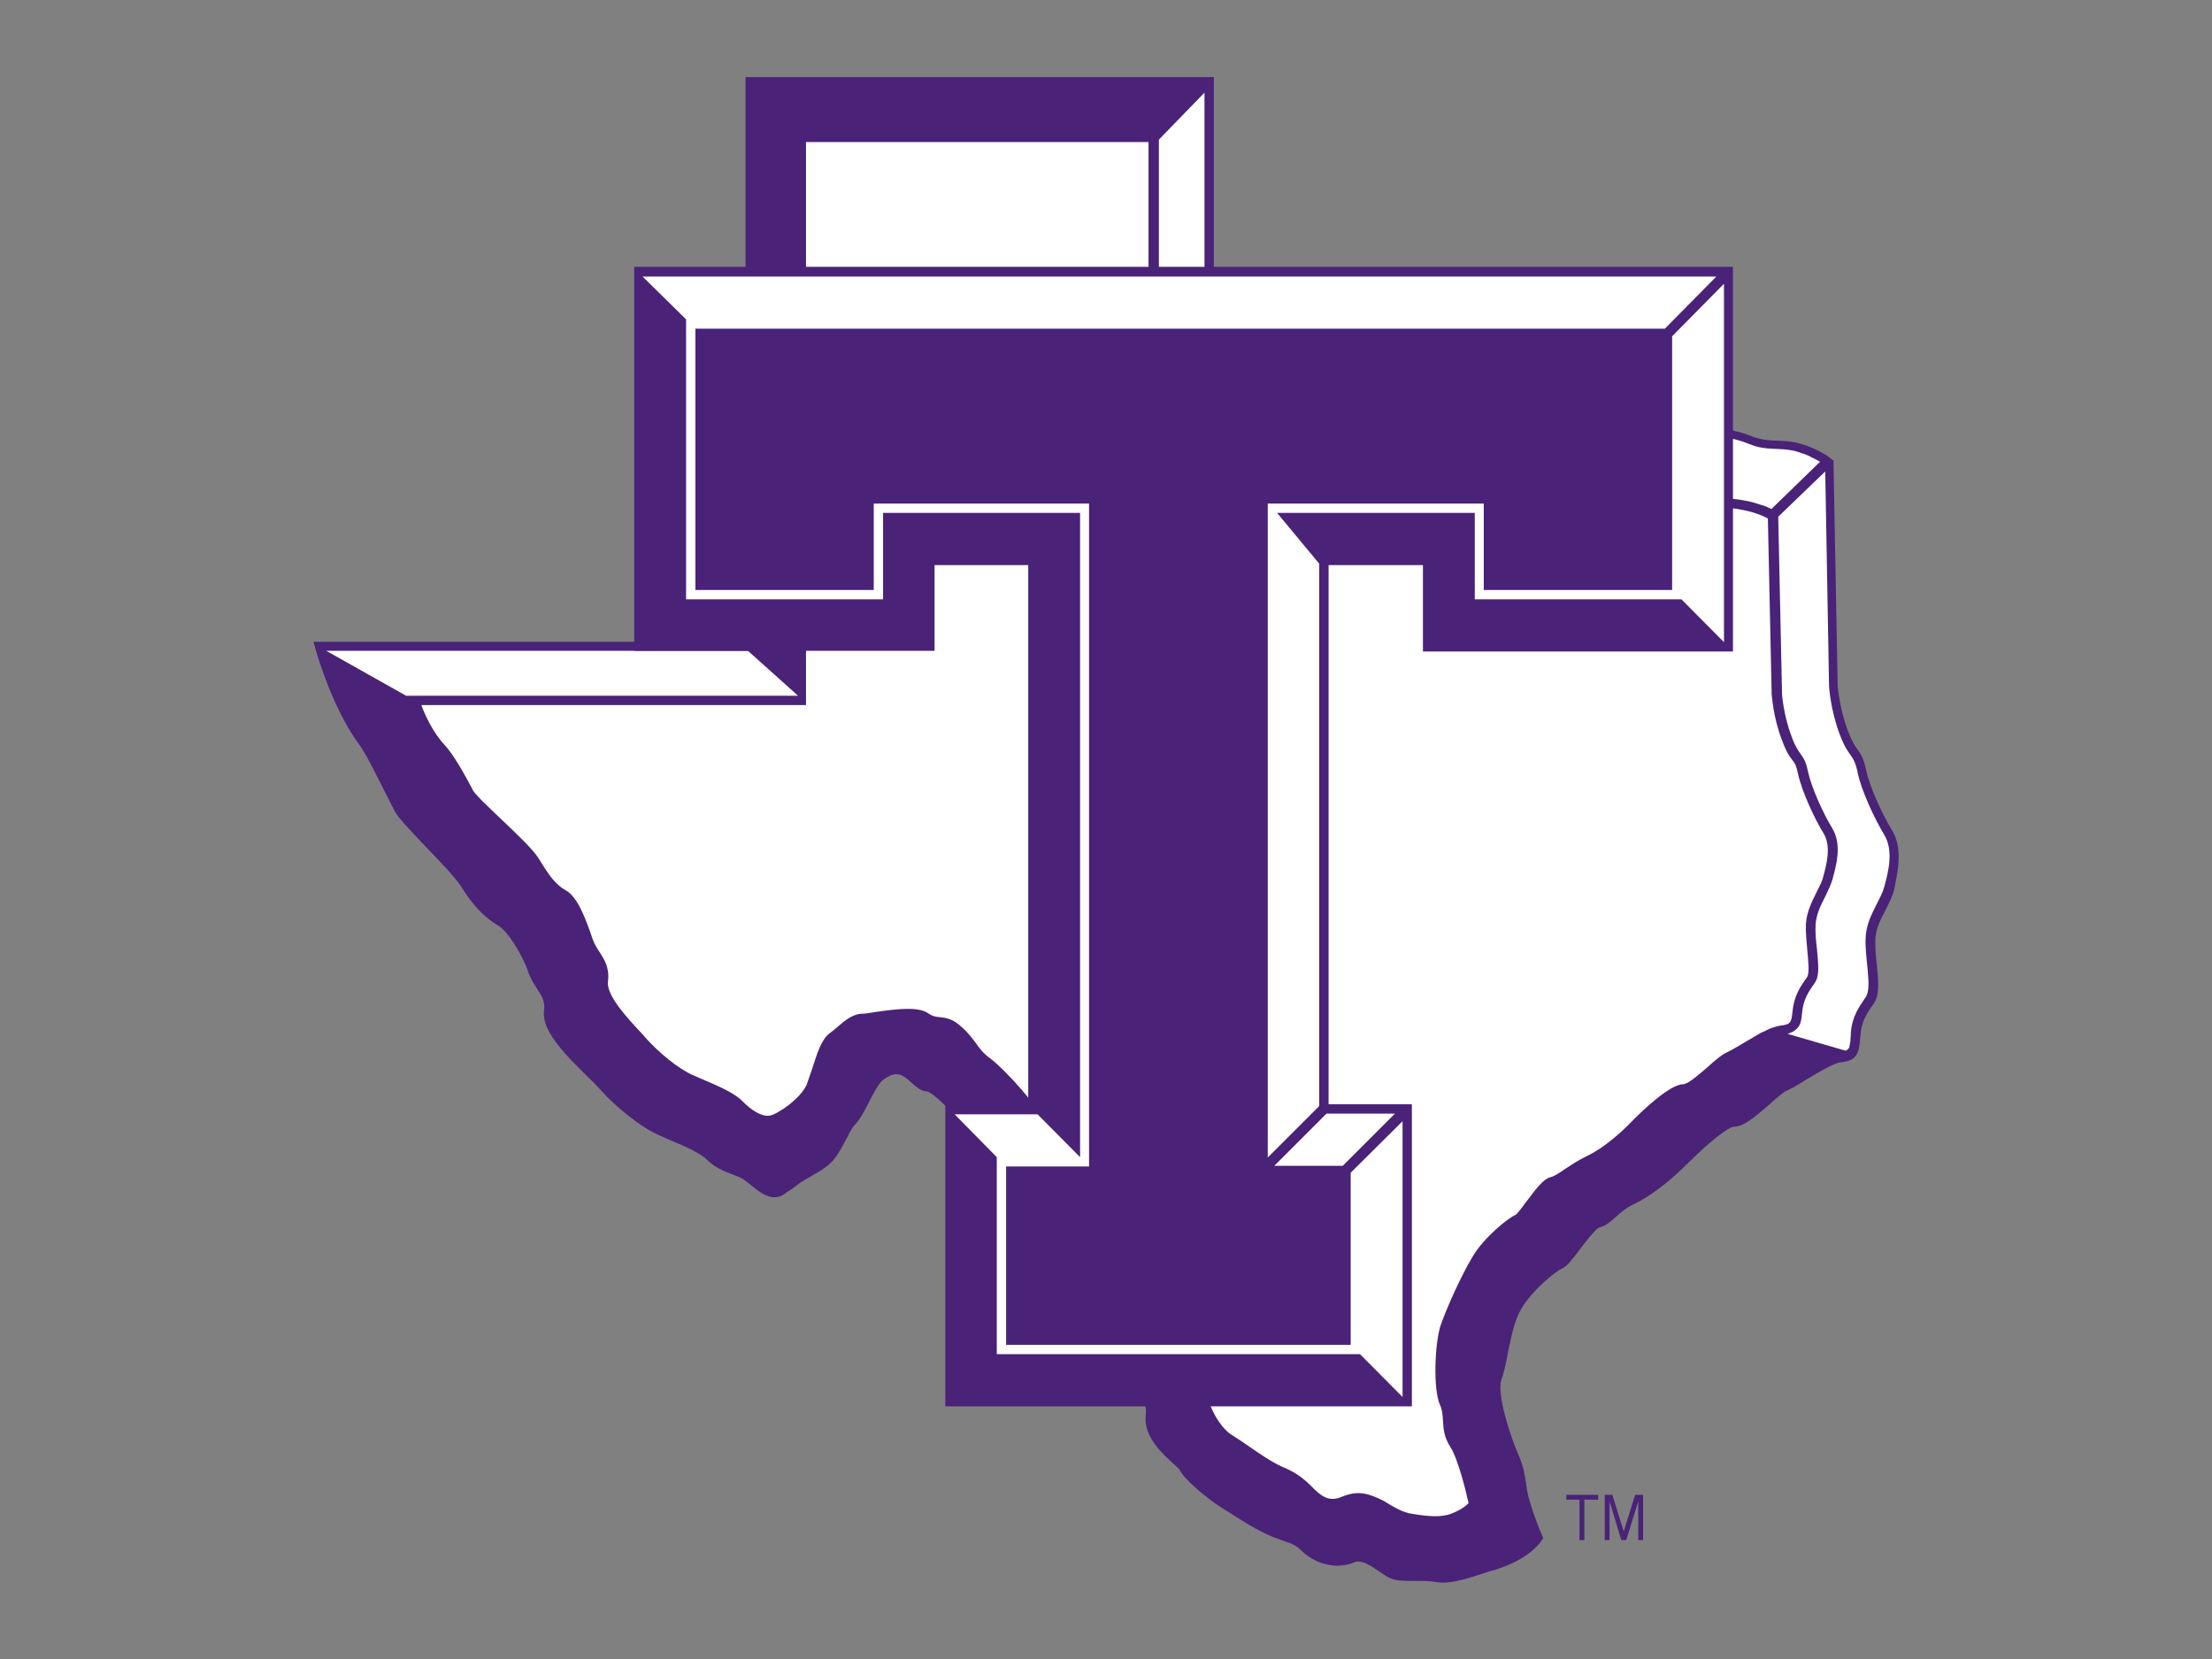
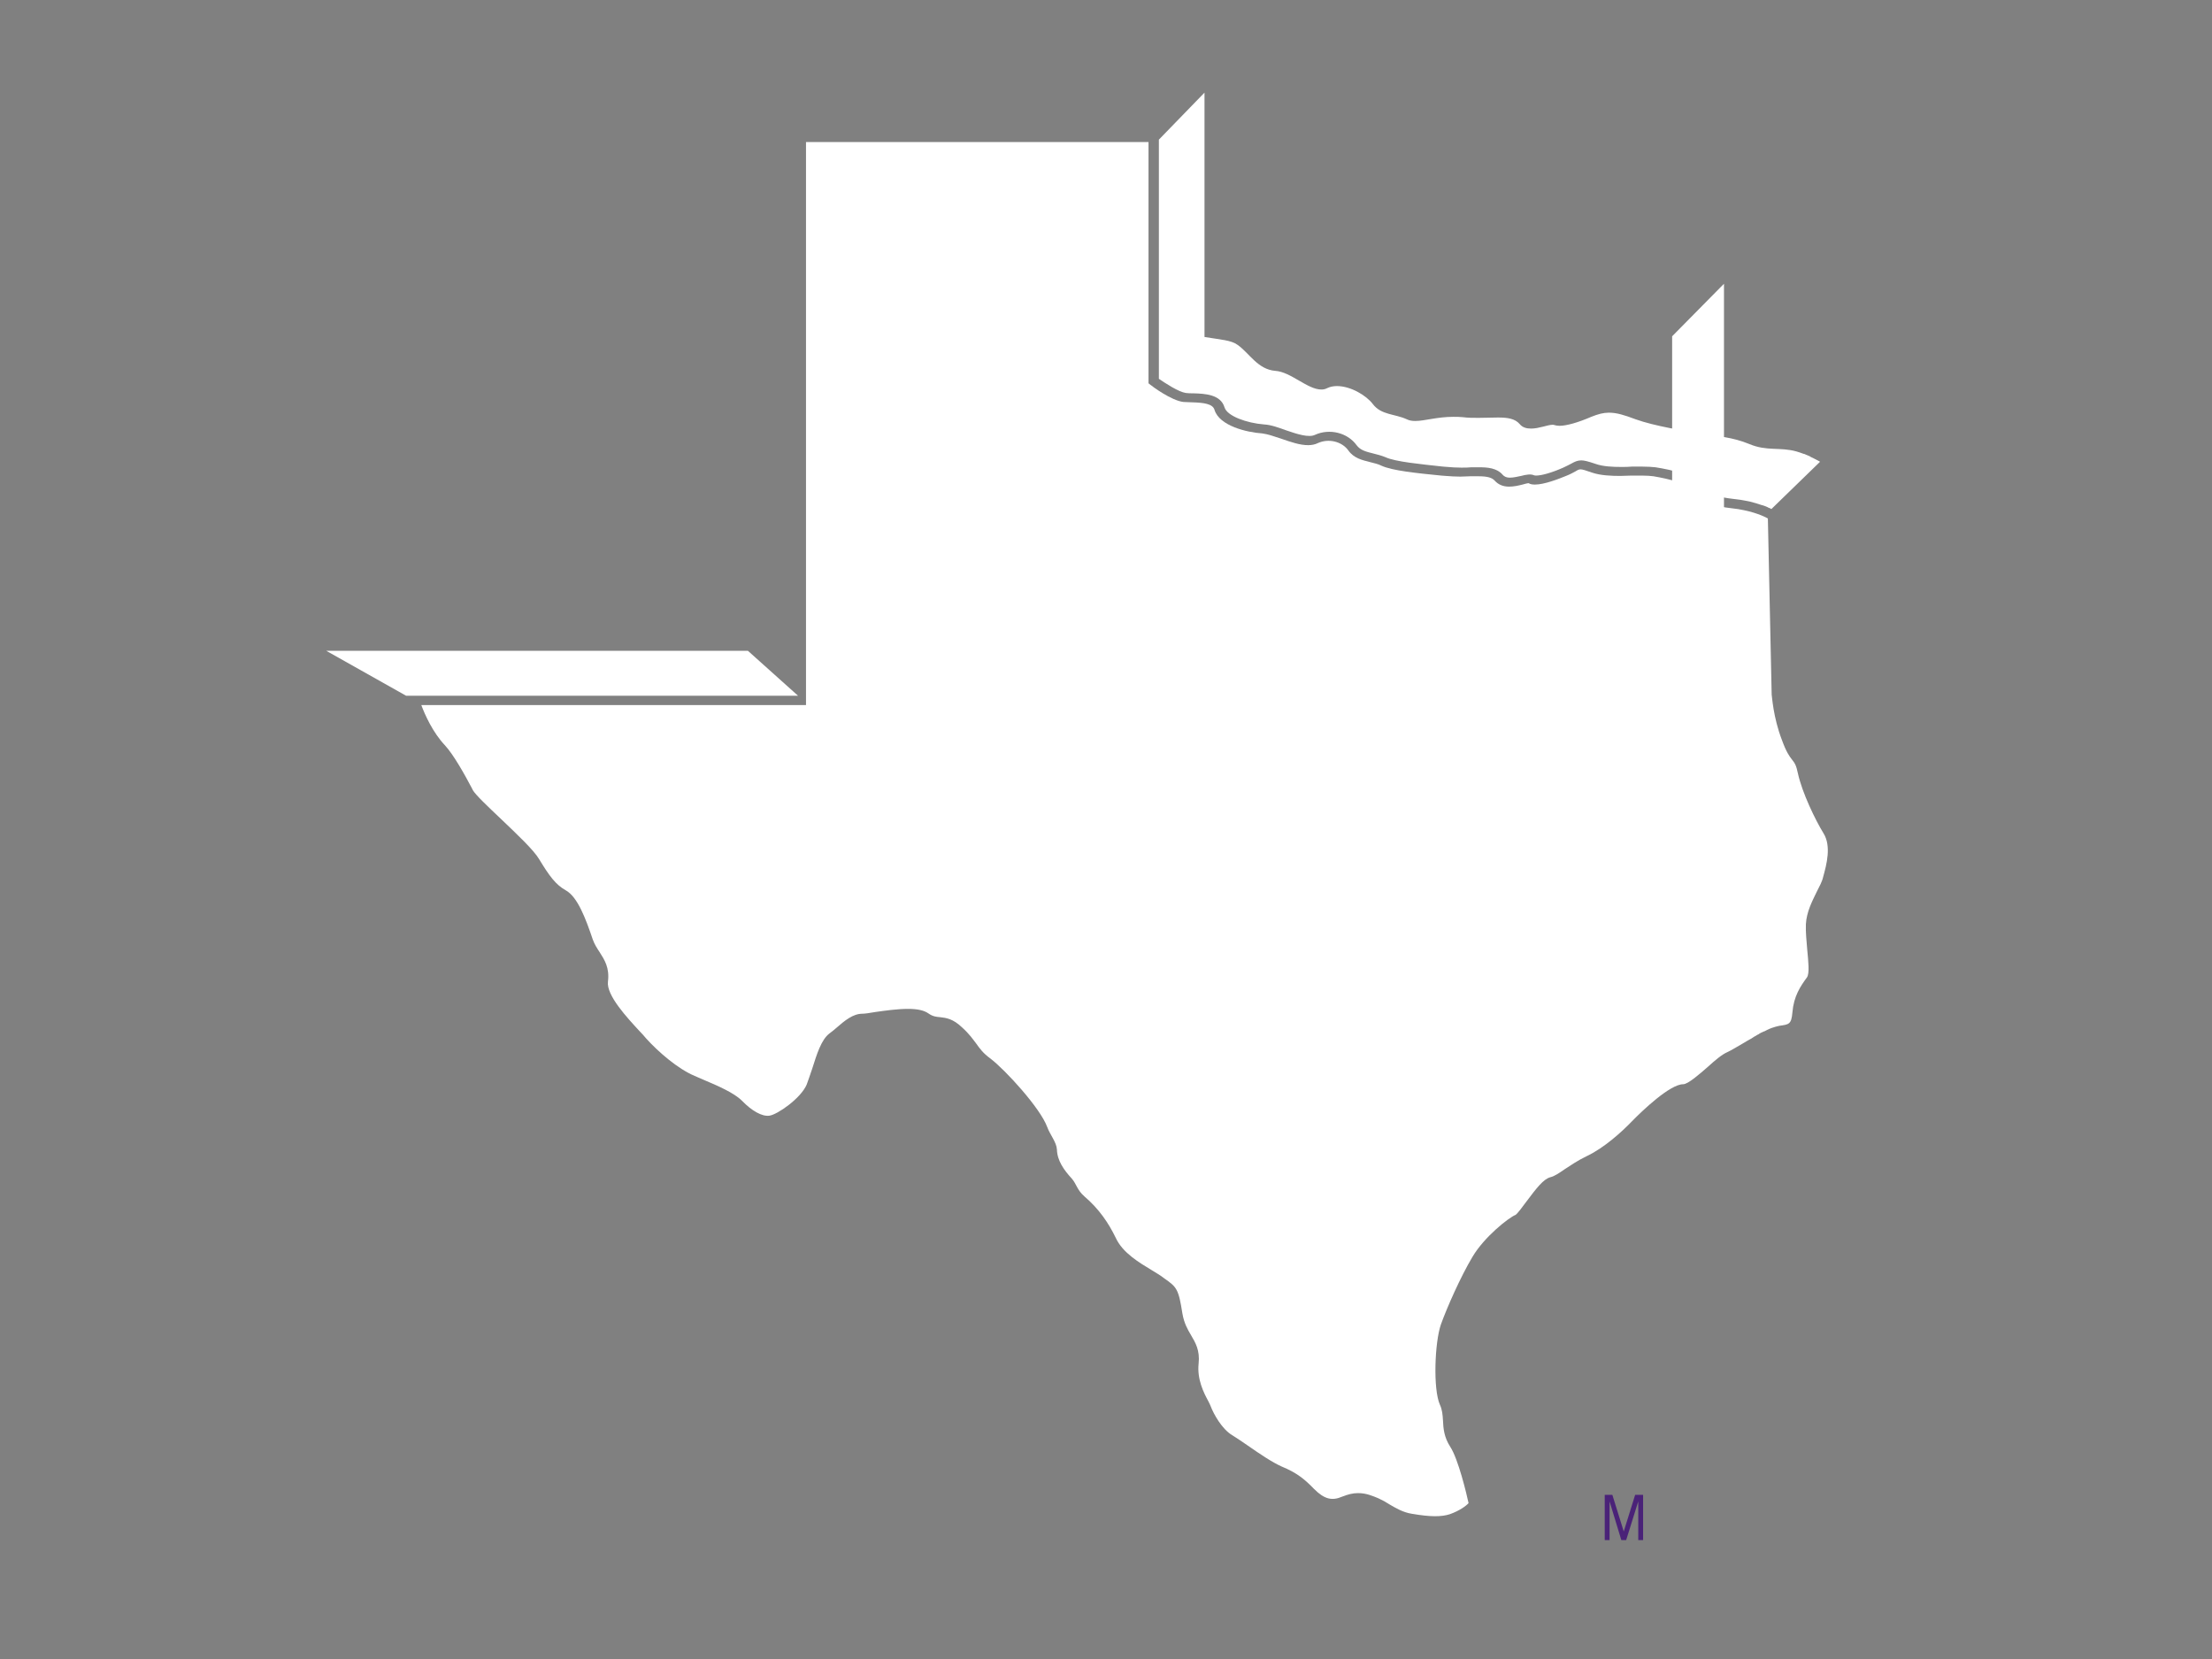
<svg xmlns="http://www.w3.org/2000/svg" xmlns:xlink="http://www.w3.org/1999/xlink" version="1.1" id="Layer_1" x="0px" y="0px" viewBox="0 0 640 480" style="enable-background:new 0 0 640 480;" xml:space="preserve">
  <rect x="0" y="0" width="640" height="480" fill="#808080" stroke="none" />
  <style type="text/css">
	.st0{clip-path:url(#SVGID_1_);fill:#4A2278;}
	.st1{fill:#FFFFFF;}
	.st2{fill:#4A2278;}
	.st3{fill:none;}
</style>
  <g>
    <g>
      <defs>
-         <rect id="SVGID_5_" x="90.6" y="22.3" width="458.7" height="435.5" />
-       </defs>
+         </defs>
      <clipPath id="SVGID_1_">
        <use xlink:href="#SVGID_5_" style="overflow:visible;" />
      </clipPath>
      <path class="st0" d="M547.4,240.2c-2.8-4.6-6.5-12.6-7.5-17.5c-0.7-3.2-1.4-4.4-2.5-5.9c-0.7-1-1.5-2.1-2.7-5.2    c-2.4-6.3-2.9-12.4-3-13l-1.2-64l0-1.3l-1-0.8c-0.1-0.1-3.4-2.7-8.9-4.2c-2.4-0.7-4.4-0.7-6.5-0.8c-2.3-0.1-4.4-0.2-6.8-1.1    c-4.2-1.7-7.7-2.2-11.1-2.7c-1.1-0.1-2.1-0.3-3.3-0.5l-1.5-0.2c-4.7-0.8-12.5-2.1-17.3-3.8c-3.3-1.2-5.9-2-8.6-2    c-1.9,0-3.9,0.4-6.1,1.4c-3.6,1.5-6.6,2.4-8.2,2.4c-0.1,0-0.2,0-0.3,0c-0.5-0.2-1.1-0.4-1.7-0.4c-0.9,0-1.9,0.3-3,0.5    c-1.1,0.3-2.3,0.6-3.2,0.6c-1,0-1.2-0.3-1.3-0.4c-2.1-2.5-5.3-2.8-8.3-2.8c-0.8,0-1.7,0-2.6,0.1c-1,0-2,0.1-3.1,0.1    c-1.6,0-2.9-0.1-4.2-0.2c-1-0.1-2-0.1-3-0.1c-2.9,0-5.4,0.4-7.4,0.8c-1.4,0.2-2.7,0.4-3.6,0.4c-0.6,0-1-0.1-1.4-0.2    c-1.4-0.6-2.9-1-4.2-1.3c-2.3-0.6-3.7-1-4.6-2.2c-2.3-3.1-7.6-6.3-12.5-6.3c-1.4,0-2.8,0.3-4,0.8c-0.2,0.1-0.4,0.1-0.6,0.1    c-1.3,0-3.3-1.1-5.2-2.3c-2.5-1.4-5-2.9-7.8-3.2c-2.5-0.2-4.2-2-6.2-4c-1-1.1-2.1-2.1-3.3-3c-2-1.4-4.3-1.8-7.6-2.3    c-0.3,0-0.6-0.1-0.9-0.1V22.3H215.7v163.4h-125l1,3.5c0.2,0.7,4.9,16.5,12.3,26.3c1.6,2.1,5.1,9.1,7.4,13.7    c1.2,2.3,2.2,4.4,2.8,5.5c1,1.9,4.1,5.1,8.9,10.2c4.2,4.3,8.9,9.3,10.4,11.7c3.3,5.4,6.7,8.9,10.8,11.3c2.6,1.5,7,8.7,8.5,13.2    c0.7,2.1,1.7,3.6,2.6,5c1.4,2.2,2.4,3.6,2,6.4c-0.7,5.5,5.5,12.1,13.1,19.5c1.5,1.4,2.7,2.7,3.5,3.6c4,4.4,11,10.4,17,13    c0.8,0.4,1.7,0.7,2.5,1.1c4.3,1.8,9.2,3.9,11.1,5.9c2.1,2.1,4.7,3.2,7.1,4.1c1.2,0.5,2.4,0.9,3.2,1.4c0.8,0.5,1.6,1.2,2.5,1.9    c2.1,1.7,4.2,3.4,6.7,3.4c1.1,0,2.2-0.4,3.1-1.1c0.1-0.1,0.2-0.1,0.2-0.2c1.5-0.9,2.9-1.9,4.1-2.9c1.1-0.7,2.2-1.3,3.2-1.9    c1.7-1,3.2-1.8,4.7-3c2.3-1.7,4-5,5.5-7.8c0.8-1.6,1.7-3.4,2.4-4c1.5-1.6,2.8-4,4.1-6.6c1.3-2.5,2.9-5.7,4.3-6.6    c1.3-0.9,2.4-1.5,3.7-1.5c1.1,0,2.3,0.6,3.7,1.9c2.7,2.5,3.7,3,5.2,3.1c0.1,0,0.5,0.1,2.1,1.3c4.2,3.2,11.3,12,13.1,17    c2.5,7,11.6,17.3,14.3,20.3c1.1,1.2,2.2,2.4,3.5,3.7c4.1,4.2,8.7,9.1,11,13.9c0.4,0.8,0.8,1.6,1.1,2.4c2.5,5.4,4.1,8.9,8.1,11.8    c0.3,0.2,0.7,0.5,1,0.7c2.7,1.9,3,2.1,3.9,7.8c0.6,3.9,2.1,6.4,3.3,8.4c1.3,2.1,2.1,3.5,1.8,6.3c-0.7,6.2,4.7,11.1,7.9,14    c0.7,0.6,1.5,1.4,1.8,1.7c1.4,3.1,8.7,8.9,12.2,11.1c1,0.6,2.1,1.3,3.2,2c3.4,2.2,7.3,4.6,11,6.2c1.4,0.6,2.7,1,3.7,1.4    c2.4,0.8,3.7,1.3,5.2,2.8c2.7,2.7,6.6,4.4,10.4,4.4c1.7,0,3.4-0.3,5-1c0.4-0.2,0.7-0.2,1.1-0.2c1.9,0,4.2,1.6,6.1,2.9    c1.2,0.8,2.1,1.5,3.1,1.9c1.8,0.8,4,0.8,6.2,0.8l0.9,0h1c1.6,0,3.3,0,4.9,0.3c0.7,0.1,1.4,0.2,2.2,0.2c3.6,0,7.5-1.3,10.6-2.3    c1-0.3,2-0.7,2.8-0.9c10.9-2.9,14.5-8,14.9-8.5l0.8-1.2l-0.6-1.4c0,0-1.8-4.1-3.2-8.9c-0.7-2.2-1-4-1.2-5.8    c-0.4-2.5-0.8-4.8-2-7.6c-2.6-5.8-6.5-18.1-5.1-22.1c0.8-2.3,1.4-5,1.9-7.9c0.9-4.4,1.9-9.4,3.9-12.7c3.3-5.6,10.3-11,11.6-11.5    c1.5-0.6,2.7-2.2,5.3-5.6c1.5-2,4.4-5.8,5.5-6.3c2.1-0.5,3.4-1.8,4.8-3c1.3-1.2,2.8-2.6,5.5-3.9c6.1-2.9,12.2-8.5,15.3-11.6    c6.4-6.4,11.9-10.6,13.4-10.7c2.8,0,5.8-2.5,10.4-6.5c1.9-1.7,4-3.6,5.1-4c1.4-0.6,3.4-1.8,5.6-3.2c3-1.8,7.9-4.7,9.6-4.9    c4.9-0.5,5.5-2.4,5.9-6.8l0.1-1.2c0.3-4,1.9-6.3,3.8-9c1.8-2.5,1.4-6.6,0.9-11.4c-0.3-2.6-0.5-5.3-0.4-7.4c0.2-3.1,1.6-5.8,3-8.4    c0.9-1.8,1.9-3.7,2.4-5.7C548.9,252.9,550.8,245.7,547.4,240.2" />
    </g>
    <path class="st1" d="M335.3,40.4v69.2c1.9,1.3,5.7,3.8,7.8,4.1c0.6,0.1,1.4,0.1,2.2,0.1c3.3,0.1,7.9,0.3,9,4.1   c0.8,2.5,6.4,4.5,11.4,4.9c2,0.1,4.2,0.9,6.4,1.7c3.2,1.1,6.6,2.2,8.4,1.3c4.2-1.9,9.4-0.6,12,3c1.1,1.5,2.8,1.9,4.8,2.4   c1.2,0.3,2.4,0.6,3.6,1.1c2.8,1.3,10.2,2,16.6,2.7l1.3,0.1c1.2,0.1,2.5,0.2,4,0.2c1,0,2,0,2.9-0.1c0.8,0,1.6,0,2.3,0   c2.4,0,5.1,0.2,6.8,2.2c0.3,0.3,0.8,0.8,2.1,0.8c1,0,2.2-0.3,3.2-0.5c1.5-0.4,2.8-0.6,3.7-0.2c0,0,0.2,0.1,0.6,0.1   c1.6,0,4.5-0.8,7.9-2.3c1.1-0.5,1.8-0.9,2.4-1.2c0.9-0.5,1.7-0.9,2.8-0.9c0.9,0,2,0.3,4.1,1c2.2,0.8,5.1,0.9,7.4,0.9   c1.1,0,2.2,0,3.2-0.1c1,0,2,0,2.9,0c1.7,0,2.9,0.1,3.9,0.2c5,0.8,10.7,2.1,14.4,5.8c2.6,2.6,4.6,2.9,7.7,3.3   c0.7,0.1,1.5,0.2,2.4,0.3c0.8,0.1,1.5,0.3,2.2,0.4c0.2,0,0.3,0.1,0.5,0.1c1.3,0.3,2.5,0.7,3.4,1c0.1,0,0.2,0.1,0.4,0.1   c0.4,0.1,0.8,0.3,1.1,0.4c0.2,0.1,0.3,0.1,0.4,0.2c0.2,0.1,0.4,0.2,0.5,0.2c0.2,0.1,0.4,0.2,0.5,0.3l14.1-13.7   c-0.3-0.2-0.7-0.4-1.1-0.6c-0.1-0.1-0.2-0.1-0.4-0.2c-0.3-0.2-0.6-0.3-1-0.5c-0.2-0.1-0.4-0.2-0.5-0.3c-0.4-0.2-0.8-0.3-1.2-0.5   c-0.2-0.1-0.4-0.2-0.6-0.2c-0.6-0.2-1.3-0.5-2.1-0.7c-4.7-1.3-8.5,0-13.5-2.1c-5.1-2.1-9.1-2.2-13.8-3c-4.7-0.8-13.7-2.2-19.2-4.2   c-3.2-1.2-5.4-1.9-7.7-1.9c-1.6,0-3.1,0.4-5.1,1.2c-3.7,1.6-7.1,2.6-9.2,2.6c-0.6,0-1-0.1-1.4-0.2c-0.2-0.1-0.4-0.1-0.6-0.1   c-1.4,0-3.9,1.1-6.2,1.1c-1.3,0-2.5-0.3-3.3-1.3c-1.4-1.6-3.5-1.9-6.3-1.9c-1.7,0-3.6,0.1-5.7,0.1c-1.4,0-2.9,0-4.5-0.2   c-0.9-0.1-1.8-0.1-2.7-0.1c-4.7,0-8.3,1.2-11,1.2c-0.9,0-1.7-0.1-2.5-0.5c-3.5-1.6-7.4-1.2-9.8-4.4c-1.9-2.5-6.4-5.2-10.4-5.2   c-1,0-2,0.2-2.8,0.6c-0.6,0.3-1.1,0.4-1.7,0.4c-4,0-8.8-5.1-13.3-5.4c-5.1-0.4-7.5-5.1-10.9-7.5c-1.9-1.4-4.8-1.5-9.6-2.3V26.8   L335.3,40.4z" />
    <polygon class="st1" points="216.4,188.3 94.4,188.3 117.5,201.3 230.9,201.3  " />
-     <path class="st1" d="M545.2,256.5c1.2-4.4,2.7-10.4,0-14.9c-2.7-4.5-6.7-12.8-7.8-18.4c-1.2-5.5-2.4-3.6-5.1-10.7   c-2.7-7.1-3.1-13.9-3.1-13.9l-1.1-62.2v0l-13.6,13.1l1.1,51.4c0,0,0.4,6,2.8,12.3c1.1,3,2,4.1,2.6,5c0.8,1.1,1.5,2.1,2.1,5   c1,4.7,4.4,12.1,7,16.4c2.9,4.7,1.2,10.8,0.1,14.8c-0.5,1.7-1.3,3.3-2.1,5c-1.3,2.5-2.6,5.1-2.8,8.2c-0.1,2.1,0.1,4.6,0.4,7   c0.4,4.2,0.8,7.8-0.6,9.7c-1.7,2.5-3.4,4.8-3.7,8.8c-0.1,0.6-0.1,1.1-0.2,1.6c0,0.2-0.1,0.3-0.1,0.5c-0.1,0.3-0.1,0.6-0.2,0.8   c-0.1,0.2-0.1,0.3-0.2,0.5c-0.1,0.2-0.2,0.4-0.3,0.5c-0.1,0.1-0.2,0.3-0.3,0.4c-0.1,0.1-0.2,0.2-0.3,0.3c-0.5,0.5-1.1,0.9-1.8,1.1   c0,0-0.1,0-0.1,0.1c-0.3,0.1-0.5,0.2-0.8,0.2l16.9,4.9c0.2-0.1,0.3-0.2,0.5-0.3c0.1,0,0.1-0.1,0.2-0.2c0.1-0.1,0.1-0.2,0.2-0.2   c0-0.1,0.1-0.1,0.1-0.2c0.1-0.1,0.1-0.3,0.1-0.4c0-0.1,0.1-0.2,0.1-0.4c0-0.2,0.1-0.4,0.1-0.6c0-0.2,0-0.3,0.1-0.5   c0-0.2,0-0.4,0-0.6c0-0.4,0.1-0.8,0.1-1.2c0-0.2,0-0.4,0-0.6c0.4-4.8,2.4-7.5,4.3-10.3c2-2.8-0.4-11.5,0-17.4   C540.1,265.2,544,260.9,545.2,256.5" />
    <path class="st1" d="M518.6,292.9c0.4-4.7,2.3-7.5,4.2-10.1c0.8-1.1,0.4-4.7,0.1-7.9c-0.2-2.5-0.5-5.2-0.4-7.5   c0.2-3.6,1.8-6.6,3.1-9.3c0.8-1.6,1.6-3,1.9-4.4c1-3.6,2.4-8.9,0.1-12.6c-2.4-3.9-6.2-11.8-7.4-17.3c-0.5-2.4-0.9-3-1.7-4   c-0.8-1-1.7-2.3-2.9-5.6c-2.6-6.7-2.9-12.9-3-13.2l-1.1-51c-1.1-0.6-3.8-1.9-8.6-2.7c-0.8-0.1-1.6-0.2-2.3-0.3   c-3.2-0.4-6-0.8-9.3-4.1c-3.2-3.2-8.3-4.3-12.9-5.1c-0.8-0.1-1.9-0.2-3.4-0.2c-0.9,0-1.9,0-2.9,0c-1.1,0-2.2,0.1-3.3,0.1   c-2.5,0-5.7-0.1-8.3-1c-1.7-0.6-2.6-0.9-3.2-0.9c-0.4,0-0.7,0.1-1.5,0.6c-0.6,0.3-1.4,0.8-2.7,1.3c-2.2,0.9-6.3,2.5-9,2.5   c-0.7,0-1.4-0.1-1.8-0.4c-0.4,0-1.1,0.2-1.8,0.4c-1.2,0.3-2.5,0.6-3.9,0.6c-1.7,0-3.1-0.6-4.1-1.7c-0.8-0.9-2.1-1.3-4.8-1.3   c-0.7,0-1.5,0-2.3,0c-0.9,0-1.9,0.1-2.9,0.1c-1.5,0-2.9-0.1-4.2-0.2l-1.3-0.1c-7-0.7-14.2-1.4-17.4-2.9c-1-0.5-2.1-0.7-3.2-1   c-2.3-0.6-4.7-1.1-6.3-3.4c-1.9-2.6-5.7-3.5-8.8-2.1c-0.8,0.4-1.8,0.6-2.8,0.6c-2.4,0-5-0.9-7.6-1.8c-2.1-0.7-4.1-1.4-5.7-1.6   c-4.5-0.3-12.4-2.2-13.8-6.8c-0.5-1.8-3.2-2.1-6.6-2.2c-0.9,0-1.7-0.1-2.4-0.1c-3.5-0.4-9-4.5-9.6-5l-0.5-0.4V41.1h-99.1V204H121.9   c1,2.7,3.3,7.9,6.8,11.6c2.6,2.8,5.9,8.8,7.8,12.4l0.3,0.6c0.7,1.3,4.5,4.9,8.2,8.4c4.6,4.4,9.4,8.9,11,11.6c2.9,4.8,4.8,7.4,7.7,9   c3.4,1.9,5.7,8,7.8,14.2c0.5,1.4,1.2,2.5,2,3.7c1.4,2.2,2.9,4.5,2.4,8.5c-0.5,4,5.6,10.5,9.2,14.4c0.7,0.7,1.3,1.4,1.8,2   c3.6,4,9.3,8.9,14.1,10.9l2.3,1c4.5,1.9,9.1,3.9,11.4,6.2c2.8,2.9,5.8,4.6,7.9,4.3c2.3-0.3,9.1-5,10.8-9c0.5-1.3,1-2.9,1.6-4.6   c1.3-4.1,2.6-8.4,5-10.2c0.7-0.5,1.4-1.1,2.1-1.7c2.3-2,4.7-4,7.4-4c0.7,0,2.1-0.2,3.8-0.5c2.8-0.4,6.4-0.9,9.4-0.9   c2.7,0,4.6,0.4,5.9,1.3c1.3,0.9,2.2,1,3.4,1.1c1.7,0.2,3.7,0.4,6.4,3c2.1,1.9,3.1,3.4,4.1,4.7c1,1.4,1.9,2.7,4.1,4.3   c4.3,3.3,14.4,14.3,16.4,19.8c0.8,2.2,2.7,4.4,2.8,6.5c0.1,3.2,2,5.9,4.3,8.4c1.4,1.6,1.5,3.3,3.7,5.2c4.2,3.6,6.9,7.6,9,11.9   c2,4.4,6.8,7.2,10.6,9.5c1.1,0.7,2.2,1.3,3.1,2l0.4,0.3c3.6,2.5,4.1,3.1,5.2,10.1c0.5,2.9,1.5,4.6,2.5,6.3c1.3,2.2,2.6,4.4,2.2,8.2   c-0.5,4.6,1.5,8.5,2.8,10.9c0.3,0.6,0.6,1.2,0.7,1.5c0.8,2.1,3.2,6.6,6.3,8.4c1.3,0.8,2.9,1.9,4.5,3c3.3,2.3,7,4.8,9.7,6   c4.4,1.8,6.7,3.7,9.4,6.5c3,3,5.2,3.5,8.2,2.2c1.5-0.6,3-1,4.5-1c2.4,0,4.2,0.8,5.9,1.5l0.4,0.2c0.9,0.4,1.8,0.9,2.7,1.5   c1.9,1.1,4,2.4,6.7,2.8c5.3,0.9,8.4,0.9,10.9,0.1c2.8-1,4.7-2.4,5.4-3.2c-0.6-2.8-3-12.8-5.3-16.3c-1.8-2.8-2-5.3-2.1-7.6   c-0.1-1.6-0.2-3.1-0.9-4.6c-2-4.5-1.5-18,0.3-23.2c1.8-5,5.7-13.8,9.1-19.5c3.4-5.8,10.5-11.4,12.5-12.2c0.5-0.3,2-2.3,3.1-3.8   c3-4,5-6.6,7-7.1c1.2-0.3,2.5-1.2,4.1-2.3c1.7-1.1,3.7-2.5,6.4-3.8c5.1-2.4,10.3-7.2,12.9-9.9c3.2-3.3,11.2-10.9,15-10.9   c1.4,0,4.8-3,7.1-5c2.2-2,4.1-3.6,5.7-4.3c1.1-0.5,2.9-1.6,4.8-2.7c0.7-0.4,1.3-0.8,1.9-1.1c0,0,0,0,0,0c0.1,0,0.1-0.1,0.2-0.1   c0.1-0.1,0.2-0.1,0.3-0.2c0.2-0.1,0.4-0.3,0.6-0.4c0.1,0,0.2-0.1,0.2-0.1c0.2-0.1,0.4-0.2,0.5-0.3c0,0,0,0,0,0c0,0,0,0,0,0   c0,0,0,0,0,0c0,0,0,0,0,0c0.1-0.1,0.2-0.1,0.4-0.2l0,0c0,0,0,0,0,0c0,0,0,0,0,0c0,0,0,0,0,0c0.2-0.1,0.4-0.2,0.6-0.3   c-0.2,0.1-0.3,0.2-0.5,0.2c0.5-0.3,0.9-0.5,1.4-0.7c0.1,0,0.1-0.1,0.2-0.1h0c0,0,0.1,0,0.1,0c0.5-0.3,1-0.5,1.4-0.7   c0.5-0.2,1-0.4,1.4-0.5c0.1,0,0.2-0.1,0.3-0.1c0.4-0.1,0.8-0.2,1.2-0.3C517.6,296.4,518.3,296.4,518.6,292.9" />
-     <polygon class="st2" points="183.5,77.2 183.5,188.3 270.4,188.3 270.4,163.5 297.5,163.5 297.5,319.7 273.5,319.7 273.5,406.9    408.5,406.9 408.5,319.5 384.4,319.5 384.4,163.5 411.7,163.5 411.7,188.5 501.4,188.5 501.4,77.2  " />
-     <polygon class="st1" points="390.8,389.1 291.1,389.1 291.1,337.5 315.1,337.5 315.1,145.7 252.8,145.7 252.8,170.7 201.2,170.7    201.2,95.1 481.7,95.1 496.6,80 185.9,80 198.5,92.4 198.5,173.4 255.5,173.4 255.5,148.4 255.5,148.4 312.5,148.4 312.5,334.8    300.2,322.4 276.2,322.4 288.4,334.8 288.4,391.8 393.5,391.8 405.8,404.2 405.8,324.4 390.8,339.3  " />
    <polygon class="st1" points="383.8,322.2 368.7,337.3 388.5,337.3 403.6,322.2  " />
    <polygon class="st1" points="483.8,97.3 483.8,170.7 429.3,170.7 429.3,145.7 366.8,145.7 366.8,334.9 381.7,320 381.7,163.1    369.5,148.4 426.7,148.4 426.7,173.4 486.5,173.4 498.8,185.8 498.8,82.1  " />
-     <polygon class="st2" points="453.2,433.9 457,433.9 457,445.6 458.4,445.6 458.4,433.9 462.4,433.9 462.4,432.5 453.2,432.5  " />
    <polygon class="st2" points="473.1,432.5 469.8,443.1 466.5,432.5 464.3,432.5 464.3,445.6 465.7,445.6 465.7,434.4 469.1,445.6    470.5,445.6 474,434.4 474,445.6 475.4,445.6 475.4,432.5  " />
  </g>
  <rect x="61.6" class="st3" width="516.8" height="480" />
</svg>